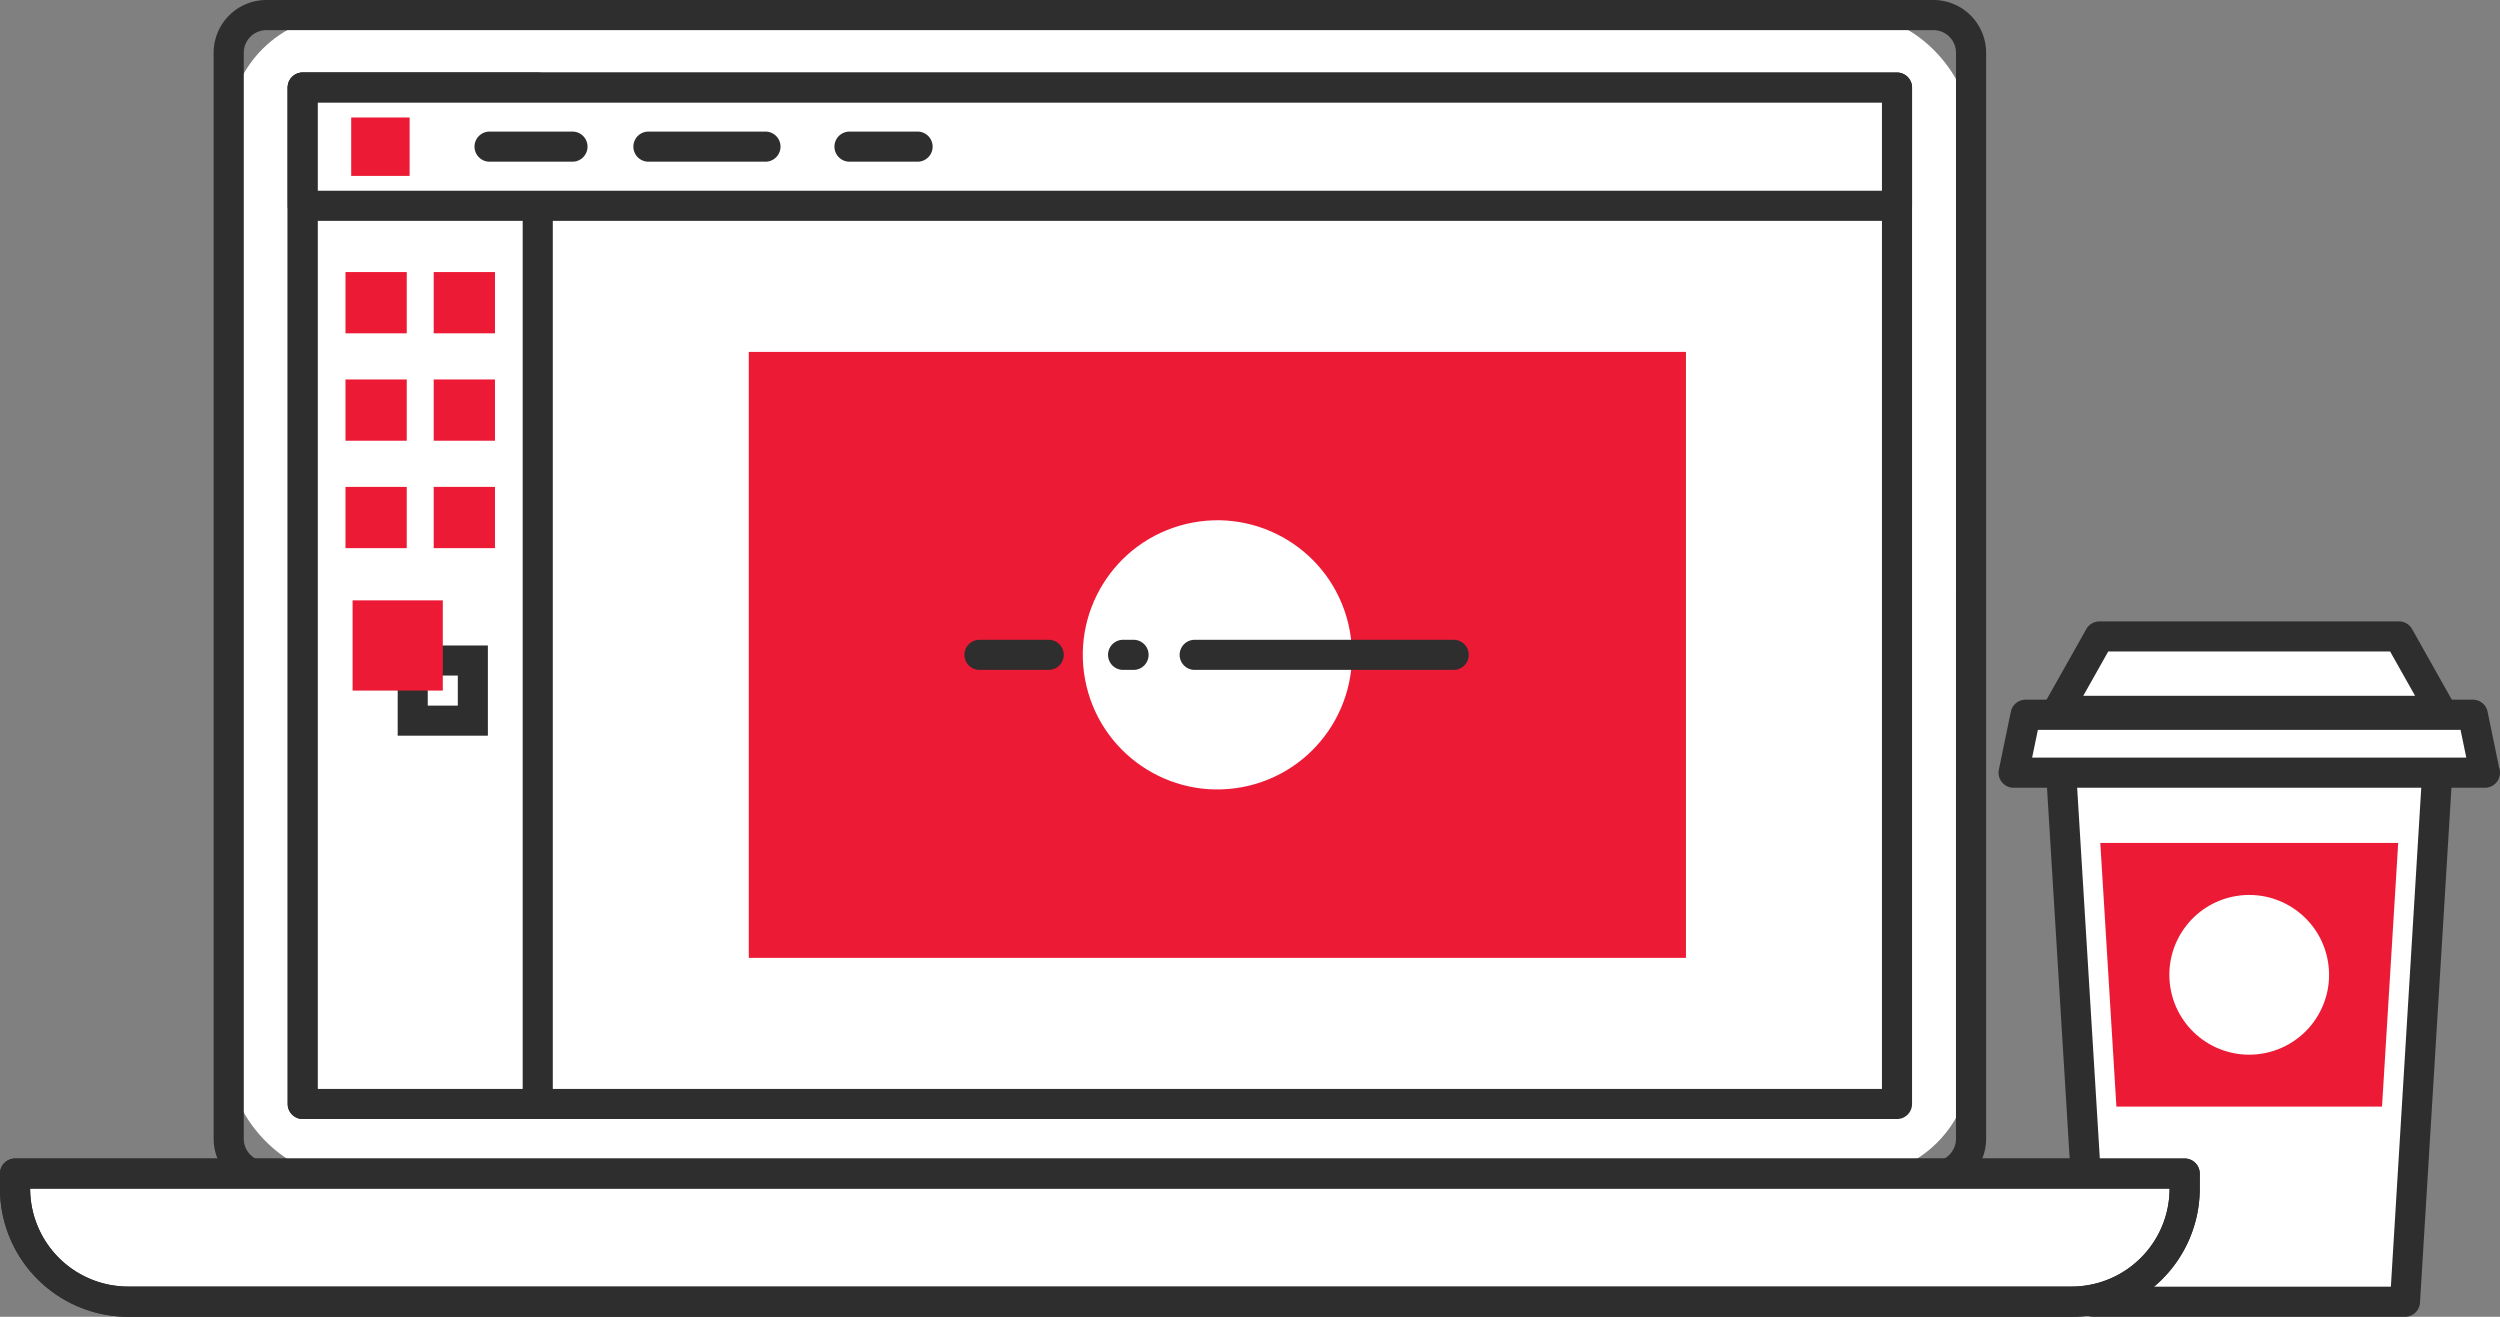
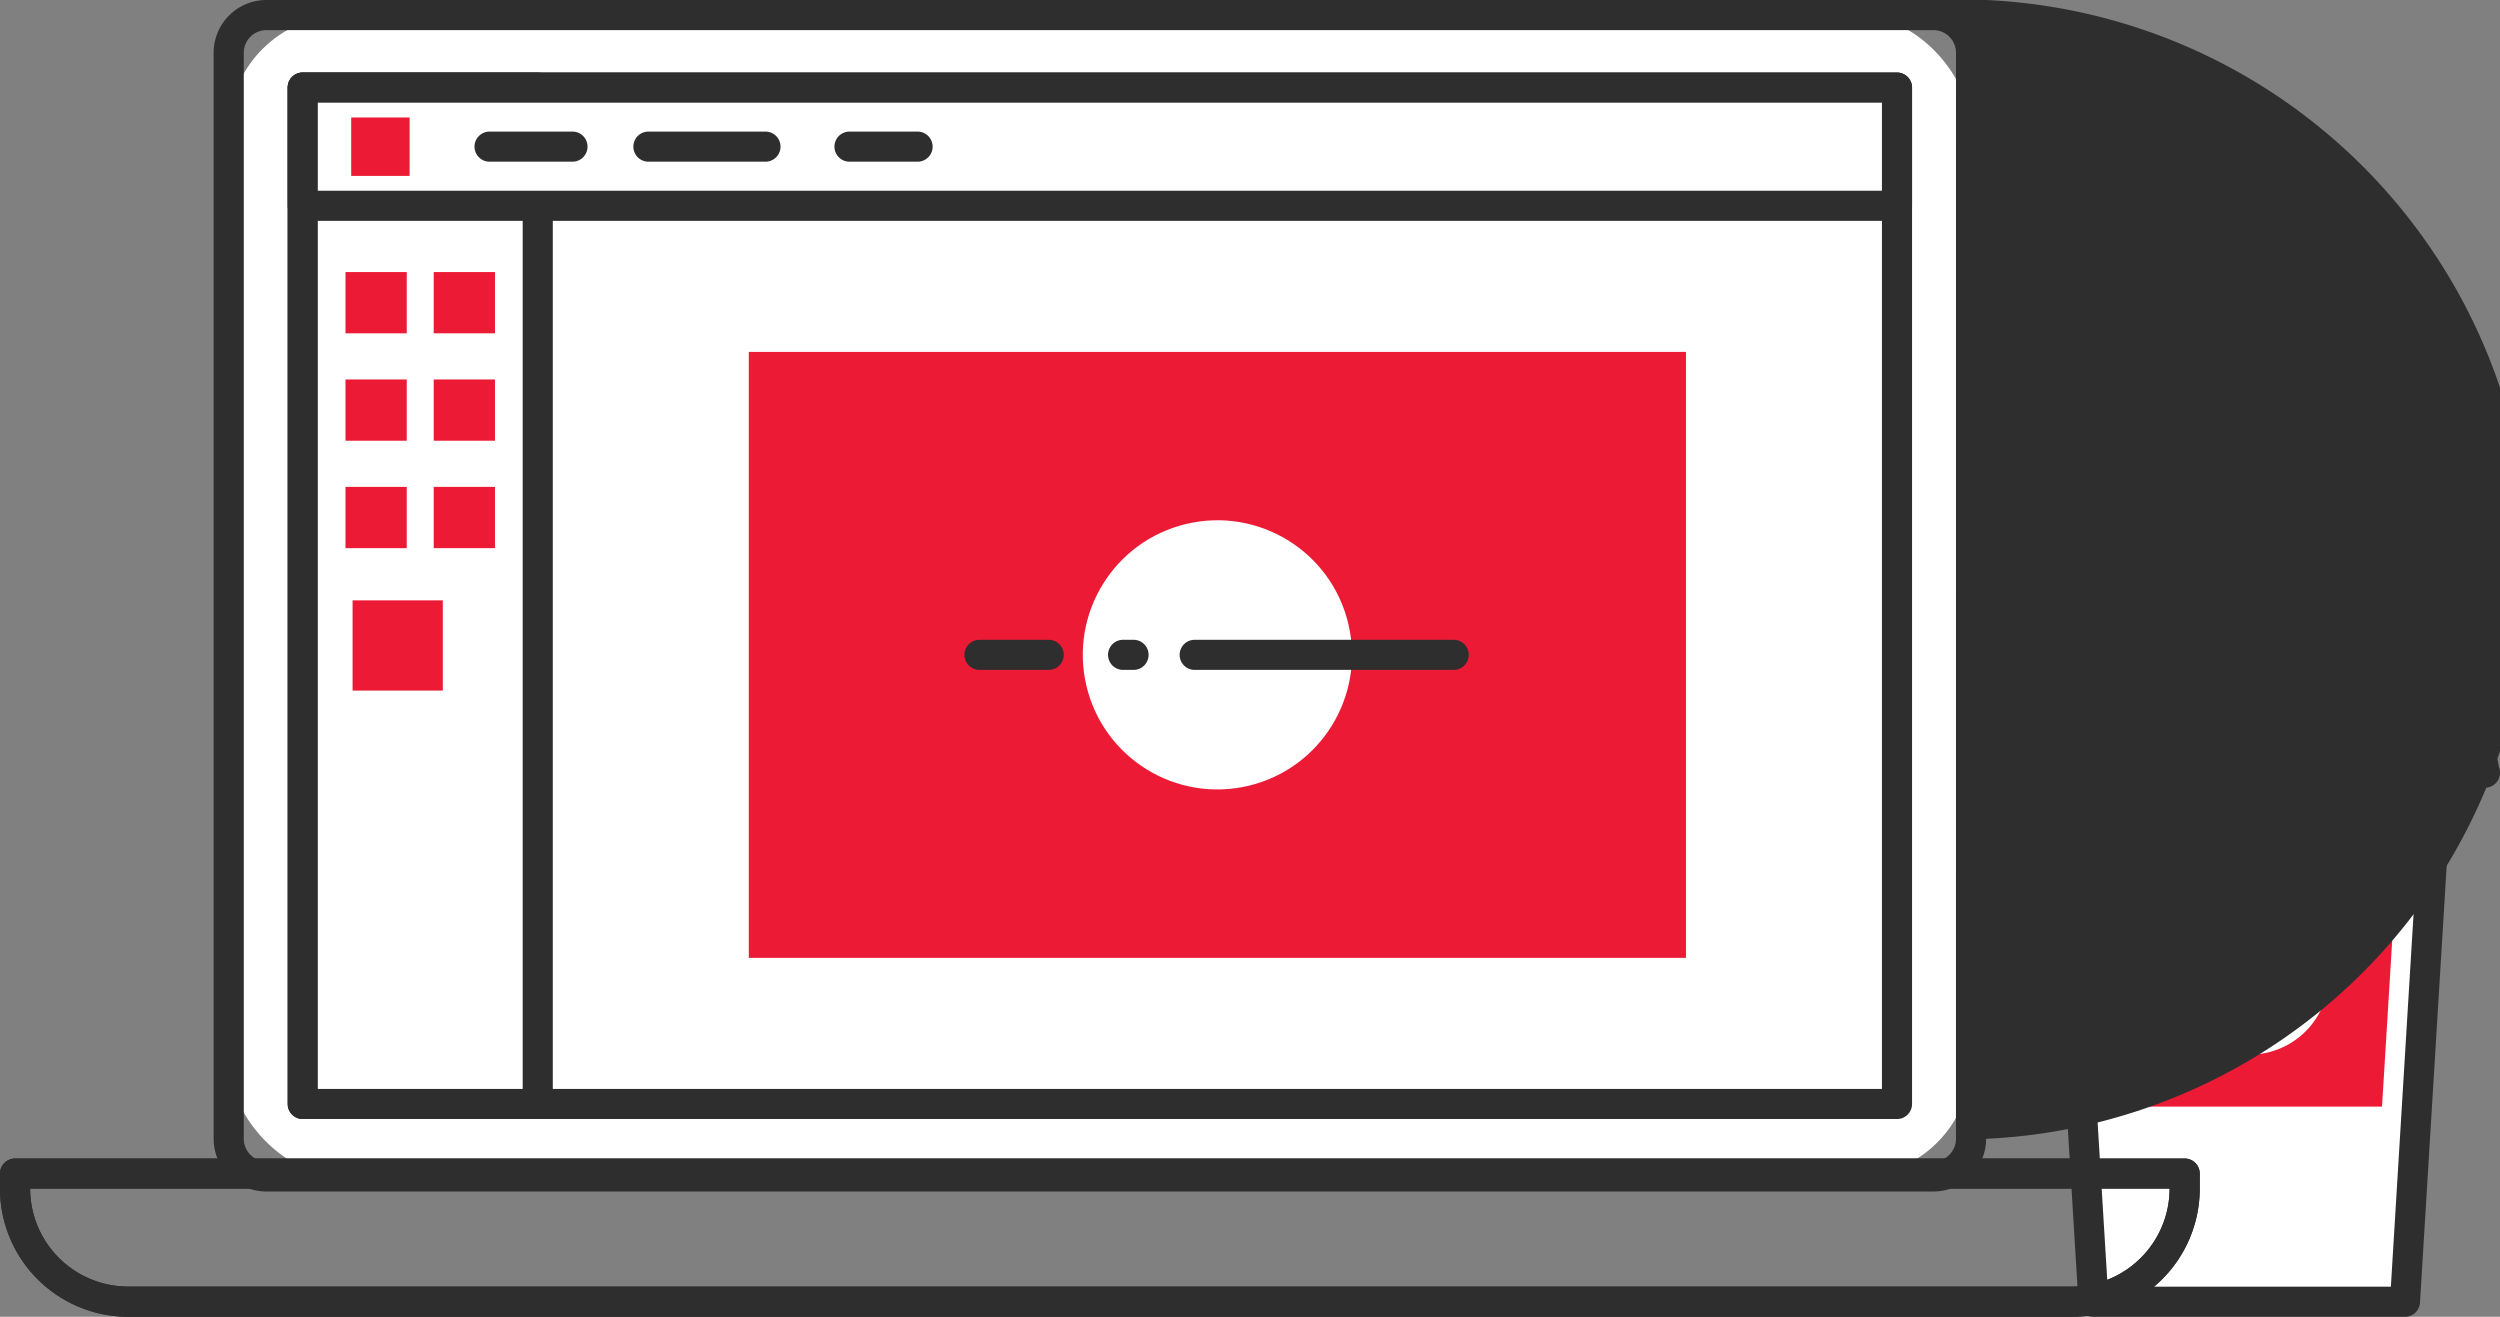
<svg xmlns="http://www.w3.org/2000/svg" width="108.101" height="56.939" viewBox="0 0 108.101 56.939">
  <rect x="0" y="0" width="108.101" height="56.939" fill="#808080" stroke="none" />
  <g transform="translate(-434.035 -512.658)">
    <g transform="translate(520.454 539.526)">
      <g transform="translate(1.899 3.344)">
        <path d="M708.79,632.854h13.467l1.554-25.425H707.236Z" transform="translate(-706.585 -606.778)" fill="#fff" />
        <path d="M722.463,605.429H705.888a.651.651,0,0,0-.65.691l1.554,25.424a.651.651,0,0,0,.65.612h13.467a.651.651,0,0,0,.65-.612l1.554-25.424a.651.651,0,0,0-.65-.691ZM720.3,630.854H708.054l-1.475-24.122h15.19Z" transform="translate(-705.236 -605.429)" fill="#2e2e2e" />
      </g>
      <path d="M713.608,635.994h11.485l.7-11.4H712.912Z" transform="translate(-708.513 -615.012)" fill="#ec1a35" />
      <g transform="translate(0 3.386)">
        <path d="M701.922,607.561l-.518,2.507h20.373l-.518-2.507Z" transform="translate(-700.753 -606.91)" fill="#fff" />
        <path d="M720.549,606.08a.652.652,0,0,0-.638-.519H700.573a.652.652,0,0,0-.638.519l-.518,2.507a.651.651,0,0,0,.638.783h20.38a.652.652,0,0,0,.613-.872Zm-19.694,1.987.249-1.2H719.38l.249,1.2Z" transform="translate(-699.404 -605.561)" fill="#2e2e2e" />
      </g>
      <g transform="translate(1.899 0)">
        <path d="M709.049,597.162l-1.813,3.218h16.575L722,597.162Z" transform="translate(-706.585 -596.511)" fill="#fff" />
        <path d="M721.217,595.494a.652.652,0,0,0-.568-.331H707.7a.651.651,0,0,0-.568.331l-1.813,3.219a.651.651,0,0,0,.567.971h16.581a.651.651,0,0,0,.52-1.043ZM707,598.38l1.079-1.916h12.188l1.08,1.916Z" transform="translate(-705.236 -595.162)" fill="#2e2e2e" />
      </g>
      <circle cx="3.453" cy="3.453" r="3.453" transform="translate(6.878 12.426) rotate(-9.187)" fill="#fff" />
    </g>
    <g transform="translate(443.273 512.658)">
      <g transform="translate(0 0)">
        <rect width="75.339" height="50.22" rx="5" transform="translate(0.651 0.651)" fill="#fff" />
-         <path d="M536.765,512.658H464.683a2.282,2.282,0,0,0-2.28,2.28V561.9a2.282,2.282,0,0,0,2.28,2.279h72.083a2.282,2.282,0,0,0,2.28-2.279V514.938A2.282,2.282,0,0,0,536.765,512.658Zm.977,49.244a.978.978,0,0,1-.977.977H464.683a.978.978,0,0,1-.977-.977V514.938a.978.978,0,0,1,.977-.977h72.083a.978.978,0,0,1,.977.977Z" transform="translate(-462.403 -512.658)" fill="#2e2e2e" />
+         <path d="M536.765,512.658H464.683a2.282,2.282,0,0,0-2.28,2.28V561.9a2.282,2.282,0,0,0,2.28,2.279h72.083a2.282,2.282,0,0,0,2.28-2.279A2.282,2.282,0,0,0,536.765,512.658Zm.977,49.244a.978.978,0,0,1-.977.977H464.683a.978.978,0,0,1-.977-.977V514.938a.978.978,0,0,1,.977-.977h72.083a.978.978,0,0,1,.977.977Z" transform="translate(-462.403 -512.658)" fill="#2e2e2e" />
      </g>
      <g transform="translate(3.201 3.136)">
        <rect width="68.937" height="43.949" transform="translate(0.651 0.651)" fill="#fff" />
        <path d="M541.821,522.287H472.884a.651.651,0,0,0-.651.651v43.949a.651.651,0,0,0,.651.651h68.937a.651.651,0,0,0,.651-.651V522.938A.651.651,0,0,0,541.821,522.287Zm-.651,43.949H473.536V523.59H541.17Z" transform="translate(-472.233 -522.287)" fill="#2e2e2e" />
      </g>
      <g transform="translate(3.201 3.136)">
        <rect width="10.162" height="43.949" transform="translate(0.651 0.651)" fill="#fff" />
        <path d="M483.046,522.287H472.884a.651.651,0,0,0-.651.651v43.949a.651.651,0,0,0,.651.651h10.162a.651.651,0,0,0,.651-.651V522.938A.651.651,0,0,0,483.046,522.287Zm-.651,43.949h-8.859V523.59h8.859Z" transform="translate(-472.233 -522.287)" fill="#2e2e2e" />
      </g>
      <g transform="translate(3.201 3.136)">
        <rect width="68.937" height="5.112" transform="translate(0.651 0.651)" fill="#fff" />
        <path d="M541.821,522.287H472.884a.651.651,0,0,0-.651.651v5.111a.651.651,0,0,0,.651.651h68.937a.652.652,0,0,0,.651-.651v-5.111A.651.651,0,0,0,541.821,522.287Zm-.651,5.111H473.536V523.59H541.17Z" transform="translate(-472.233 -522.287)" fill="#2e2e2e" />
      </g>
      <rect width="40.523" height="26.202" transform="translate(23.14 15.216)" fill="#ec1a35" />
      <rect width="2.526" height="2.526" transform="translate(5.948 5.08)" fill="#ec1a35" />
      <path d="M501.168,530.135h-3.585a.651.651,0,0,0,0,1.3h3.585a.651.651,0,1,0,0-1.3Z" transform="translate(-485.688 -524.444)" fill="#2e2e2e" />
      <path d="M523.8,530.135h-5.133a.651.651,0,0,0,0,1.3H523.8a.651.651,0,0,0,0-1.3Z" transform="translate(-499.903 -524.444)" fill="#2e2e2e" />
      <path d="M548.388,530.135h-3.015a.651.651,0,0,0,0,1.3h3.015a.651.651,0,0,0,0-1.3Z" transform="translate(-517.914 -524.444)" fill="#2e2e2e" />
      <g transform="translate(5.701 11.764)">
        <rect width="2.649" height="2.649" fill="#ec1a35" />
        <rect width="2.649" height="2.649" transform="translate(3.815)" fill="#ec1a35" />
      </g>
      <g transform="translate(5.701 16.408)">
        <rect width="2.649" height="2.649" fill="#ec1a35" />
        <rect width="2.649" height="2.649" transform="translate(3.815)" fill="#ec1a35" />
      </g>
      <g transform="translate(5.701 21.053)">
        <rect width="2.649" height="2.649" fill="#ec1a35" />
        <rect width="2.649" height="2.649" transform="translate(3.815)" fill="#ec1a35" />
      </g>
      <g transform="translate(6.008 25.96)">
        <g transform="translate(1.95 1.95)">
          <rect width="2.598" height="2.598" transform="translate(0.651 0.651)" fill="#fff" />
-           <path d="M486.841,602.265h3.9v-3.9h-3.9Zm1.3-2.6h1.3v1.3h-1.3Z" transform="translate(-486.841 -598.364)" fill="#2e2e2e" />
        </g>
        <rect width="3.901" height="3.901" fill="#ec1a35" />
      </g>
      <g transform="translate(32.5 21.309)">
        <circle cx="5.819" cy="5.819" r="5.819" transform="translate(3.894 2.694) rotate(-13.387)" fill="#fff" />
        <path d="M602.468,597.613H591.2a.651.651,0,0,0,0,1.3h11.271a.651.651,0,0,0,0-1.3Z" transform="translate(-581.315 -591.256)" fill="#2e2e2e" />
        <path d="M582.224,597.613H581.7a.651.651,0,0,0,0,1.3h.524a.651.651,0,0,0,0-1.3Z" transform="translate(-574.911 -591.256)" fill="#2e2e2e" />
        <path d="M565.845,597.613h-2.992a.651.651,0,1,0,0,1.3h2.992a.651.651,0,0,0,0-1.3Z" transform="translate(-562.201 -591.256)" fill="#2e2e2e" />
      </g>
    </g>
    <g transform="translate(434.035 562.753)">
      <g transform="translate(0 0)">
-         <path d="M436.034,669.139a4.9,4.9,0,0,0,4.889,4.889h84.038a4.9,4.9,0,0,0,4.889-4.889v-.652H436.034Z" transform="translate(-435.383 -667.836)" fill="#fff" />
        <path d="M528.5,666.487H434.686a.651.651,0,0,0-.651.651v.652a5.546,5.546,0,0,0,5.54,5.54h84.038a5.546,5.546,0,0,0,5.54-5.54v-.652A.651.651,0,0,0,528.5,666.487Zm-.651,1.3a4.242,4.242,0,0,1-4.237,4.237H439.575a4.242,4.242,0,0,1-4.237-4.237h92.513Z" transform="translate(-434.035 -666.487)" fill="#2e2e2e" />
      </g>
      <path d="M528.5,666.487H434.686a.651.651,0,0,0-.651.651v.652a5.546,5.546,0,0,0,5.54,5.54h84.038a5.546,5.546,0,0,0,5.54-5.54v-.652A.651.651,0,0,0,528.5,666.487Zm-.651,1.3a4.242,4.242,0,0,1-4.237,4.237H439.575a4.242,4.242,0,0,1-4.237-4.237h92.513Z" transform="translate(-434.035 -666.487)" fill="#2e2e2e" />
    </g>
  </g>
</svg>